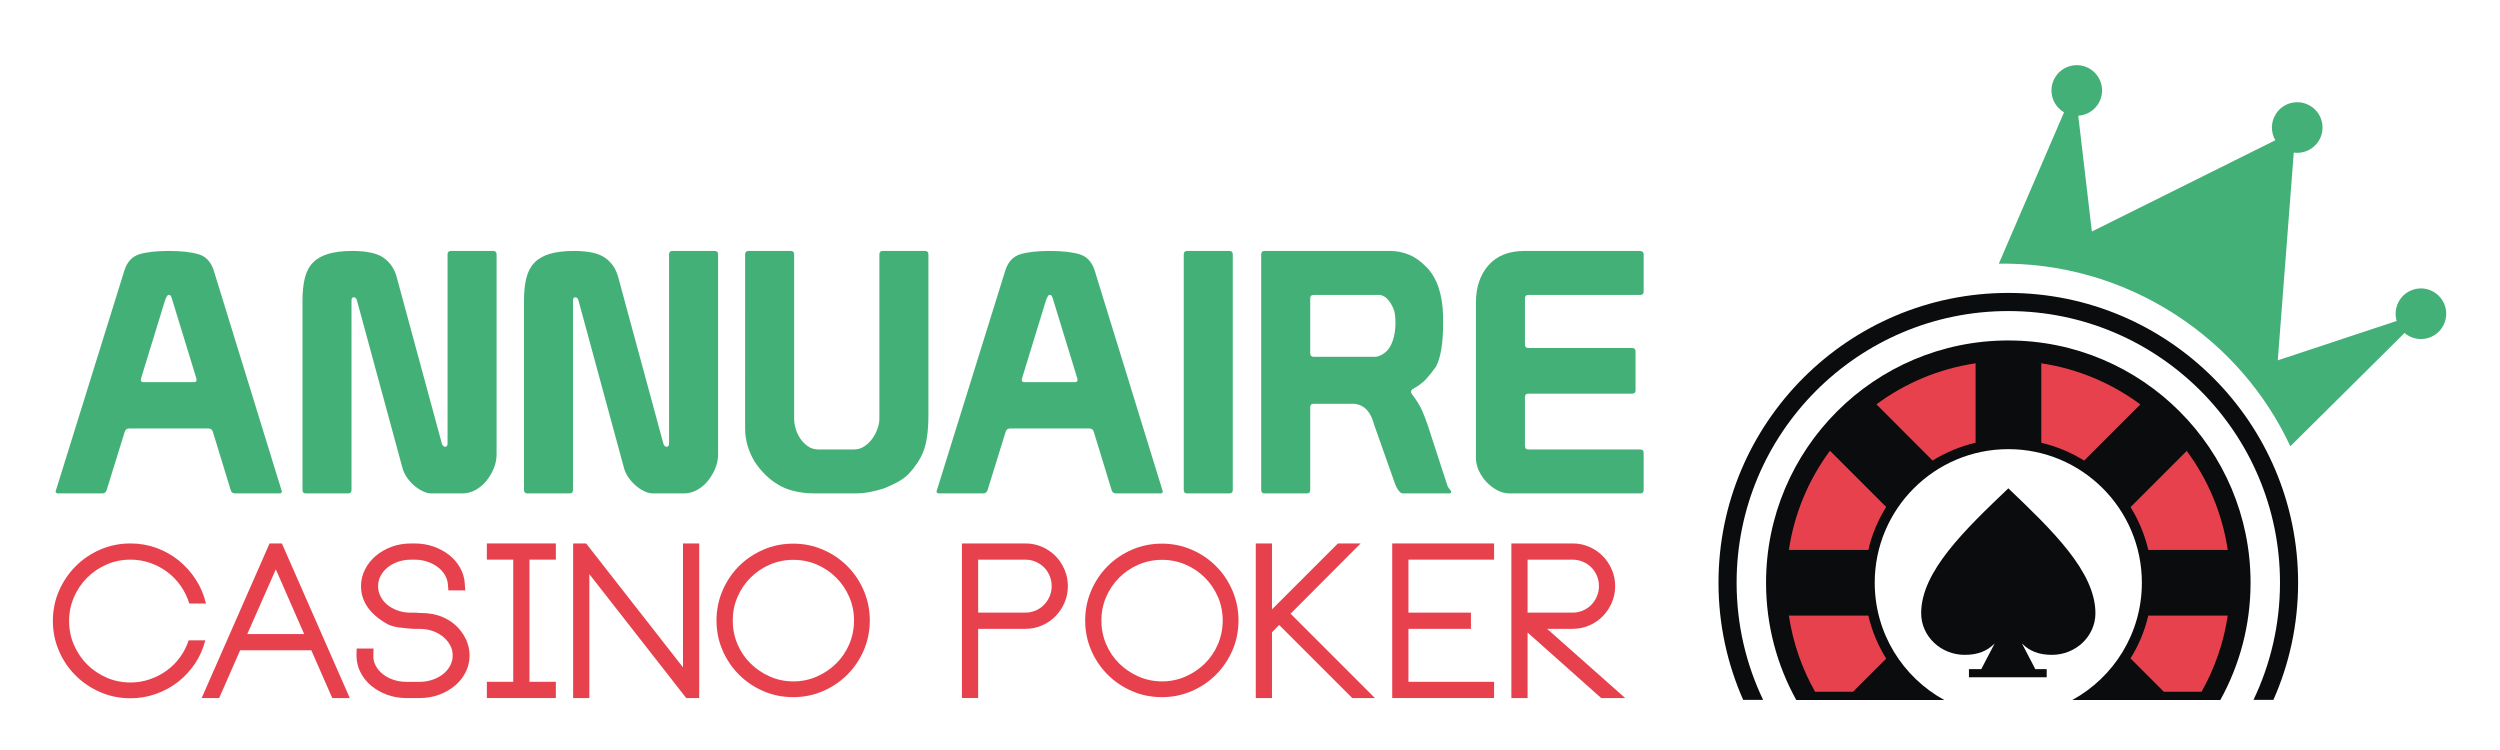
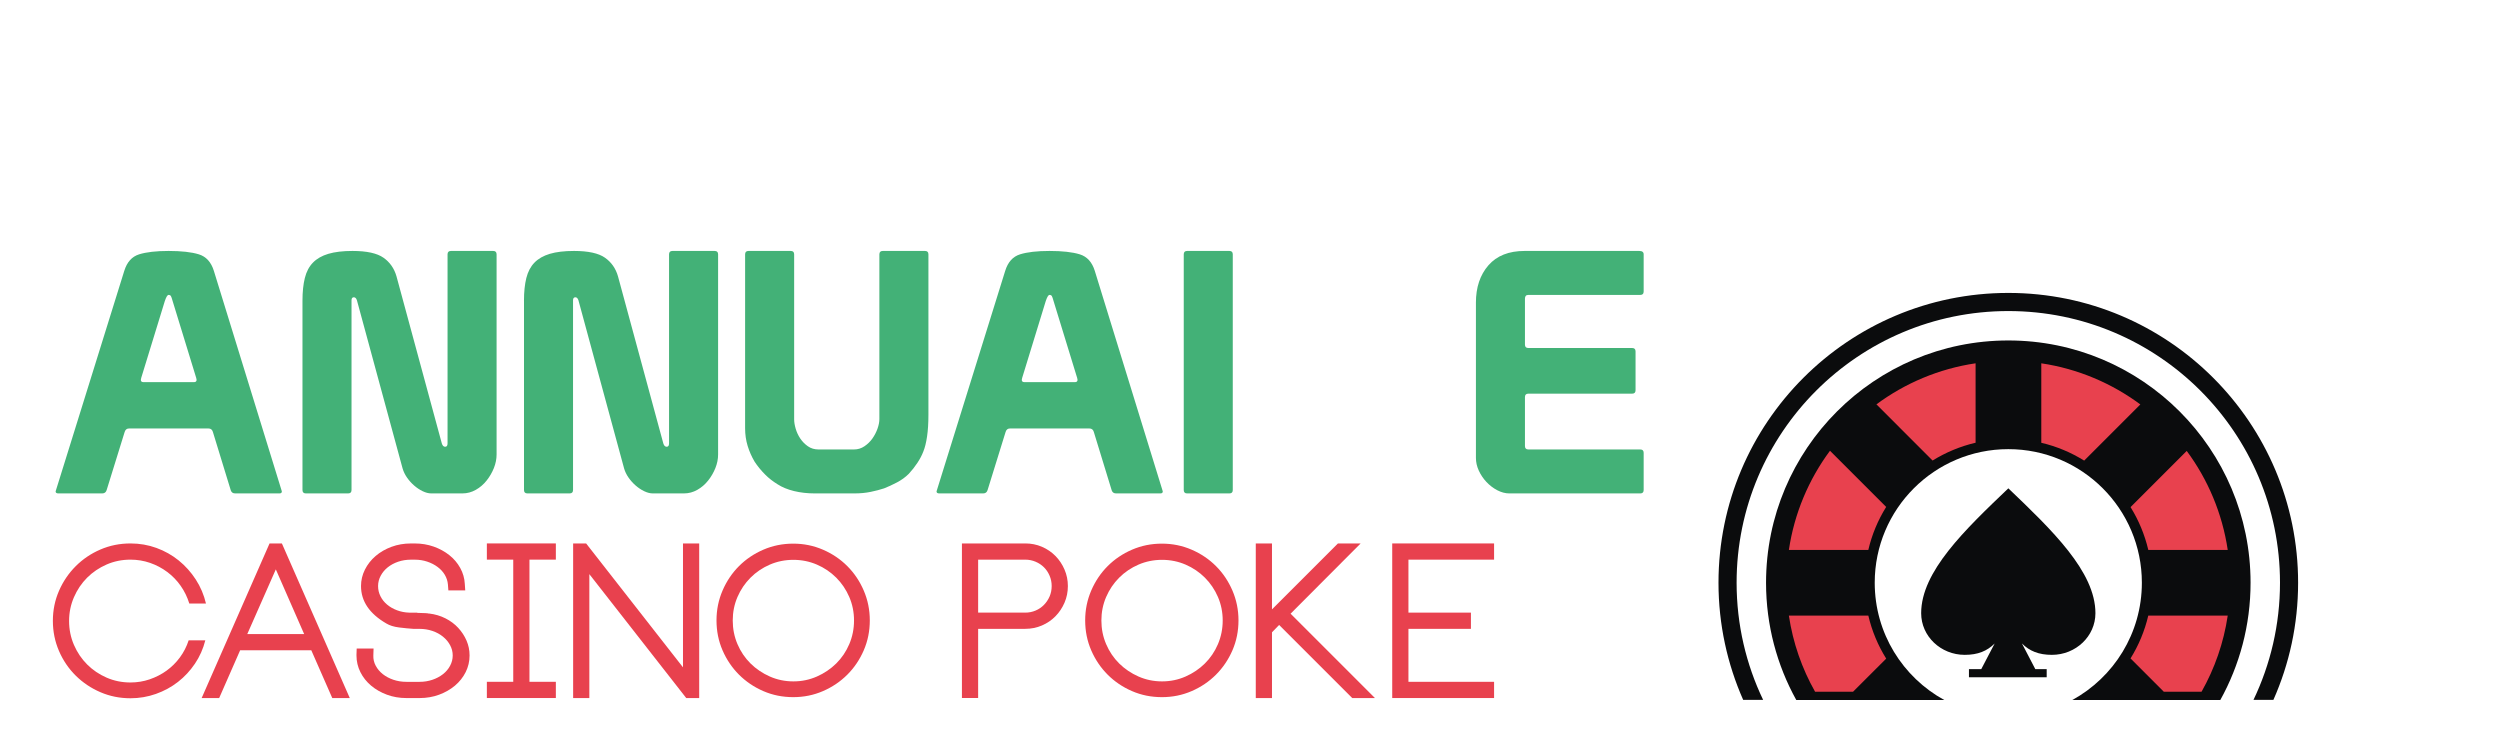
<svg xmlns="http://www.w3.org/2000/svg" version="1.0" id="Calque_1" x="0px" y="0px" width="200px" height="60px" viewBox="0 0 200 60" enable-background="new 0 0 200 60" xml:space="preserve">
  <g>
    <path fill="#E8414E" d="M16.426,51.224c-0.173,0.682-0.449,1.304-0.83,1.869c-0.381,0.564-0.833,1.052-1.358,1.461   c-0.525,0.409-1.113,0.729-1.765,0.96c-0.651,0.23-1.329,0.347-2.033,0.347c-0.854,0-1.655-0.161-2.404-0.484   c-0.75-0.322-1.408-0.765-1.974-1.323c-0.567-0.56-1.014-1.217-1.341-1.972c-0.327-0.756-0.491-1.561-0.491-2.414   s0.164-1.654,0.491-2.404c0.327-0.749,0.774-1.407,1.341-1.973c0.566-0.564,1.224-1.009,1.974-1.331   c0.75-0.323,1.551-0.484,2.404-0.484c0.727,0,1.418,0.12,2.076,0.359c0.657,0.239,1.251,0.574,1.782,1.003   c0.53,0.43,0.986,0.938,1.367,1.526c0.381,0.588,0.651,1.229,0.813,1.92h-1.332c-0.162-0.52-0.392-0.992-0.692-1.418   c-0.3-0.428-0.657-0.796-1.073-1.107s-0.874-0.554-1.375-0.728c-0.502-0.173-1.024-0.259-1.566-0.259   c-0.68,0-1.317,0.13-1.912,0.389c-0.594,0.26-1.113,0.61-1.557,1.053c-0.444,0.444-0.795,0.965-1.055,1.563   c-0.259,0.6-0.389,1.231-0.389,1.899c0,0.679,0.13,1.318,0.389,1.917c0.26,0.599,0.611,1.119,1.055,1.563s0.963,0.795,1.557,1.054   c0.594,0.259,1.231,0.388,1.912,0.388c0.531,0,1.041-0.083,1.531-0.25c0.49-0.168,0.939-0.398,1.349-0.692   c0.409-0.294,0.767-0.648,1.073-1.063c0.306-0.415,0.539-0.871,0.7-1.367H16.426z" />
    <path fill="#E8414E" d="M22.551,43.475l5.431,12.368h-1.401l-1.678-3.823h-5.691l-1.678,3.823h-1.401l5.432-12.368H22.551z    M24.332,50.723l-2.266-5.173l-2.283,5.173H24.332z" />
    <path fill="#E8414E" d="M35.637,49.468c0.398,0.202,0.738,0.456,1.021,0.762c0.282,0.306,0.504,0.646,0.666,1.021   c0.162,0.374,0.242,0.77,0.242,1.185c0,0.473-0.104,0.917-0.312,1.333c-0.208,0.414-0.493,0.774-0.856,1.081   c-0.363,0.305-0.787,0.547-1.271,0.727c-0.485,0.179-1.004,0.268-1.557,0.268h-1.056c-0.553,0-1.072-0.089-1.557-0.268   c-0.484-0.18-0.908-0.422-1.271-0.727c-0.363-0.307-0.649-0.667-0.856-1.081c-0.208-0.416-0.312-0.86-0.312-1.333v-0.069   l0.017-0.484h1.35l-0.018,0.554c-0.011,0.289,0.052,0.563,0.19,0.821c0.139,0.26,0.329,0.485,0.571,0.676   c0.242,0.189,0.525,0.34,0.848,0.449s0.669,0.164,1.038,0.164h1.056c0.357,0,0.698-0.055,1.021-0.164s0.605-0.26,0.847-0.449   c0.243-0.19,0.433-0.416,0.571-0.676c0.138-0.259,0.208-0.532,0.208-0.821c0-0.288-0.069-0.562-0.208-0.821   c-0.139-0.26-0.329-0.487-0.571-0.683c-0.242-0.197-0.524-0.35-0.847-0.459s-0.663-0.164-1.021-0.164h-0.035h-0.173h-0.277   c-0.357-0.023-0.744-0.062-1.159-0.113s-0.755-0.158-1.021-0.319c-1.35-0.784-2.024-1.782-2.024-2.993   c0-0.461,0.104-0.899,0.312-1.314c0.208-0.416,0.493-0.779,0.856-1.09c0.364-0.312,0.787-0.556,1.271-0.735   c0.484-0.179,1.003-0.268,1.557-0.268h0.311c0.531,0,1.032,0.084,1.505,0.25c0.472,0.168,0.891,0.396,1.254,0.685   c0.363,0.287,0.654,0.631,0.873,1.028c0.22,0.398,0.341,0.822,0.364,1.271l0.035,0.52h-1.35l-0.035-0.468   c-0.023-0.276-0.106-0.536-0.25-0.778s-0.337-0.452-0.58-0.631c-0.242-0.18-0.519-0.321-0.831-0.425   c-0.311-0.104-0.64-0.155-0.986-0.155h-0.311c-0.369,0-0.712,0.056-1.029,0.165c-0.317,0.109-0.594,0.259-0.831,0.449   s-0.424,0.415-0.562,0.675c-0.138,0.259-0.208,0.533-0.208,0.821s0.063,0.56,0.19,0.813c0.126,0.254,0.302,0.476,0.527,0.666   c0.225,0.19,0.49,0.344,0.796,0.458c0.305,0.116,0.631,0.179,0.977,0.19h0.086h0.035h0.519v0.018   c0.577,0.012,0.876,0.029,0.899,0.052h0.052C34.803,49.137,35.239,49.267,35.637,49.468z" />
    <path fill="#E8414E" d="M42.357,44.771v9.773h2.111v1.298h-5.519v-1.298h2.111v-9.773h-2.111v-1.297h5.519v1.297H42.357z" />
    <path fill="#E8414E" d="M54.639,43.475h1.297v12.368h-1.038l-7.75-9.912v9.912h-1.297V43.475h1.038l7.75,9.912V43.475z" />
    <path fill="#E8414E" d="M63.461,43.491c0.841,0,1.635,0.162,2.378,0.485c0.744,0.322,1.393,0.76,1.946,1.313   s0.992,1.206,1.315,1.956c0.322,0.749,0.484,1.545,0.484,2.387c0,0.854-0.162,1.651-0.484,2.396   c-0.323,0.743-0.761,1.393-1.315,1.946c-0.554,0.553-1.202,0.992-1.946,1.314c-0.743,0.323-1.537,0.484-2.378,0.484   c-0.854,0-1.652-0.161-2.396-0.484c-0.743-0.322-1.392-0.762-1.946-1.314c-0.553-0.554-0.992-1.203-1.315-1.946   c-0.323-0.744-0.484-1.542-0.484-2.396c0-0.842,0.161-1.638,0.484-2.387c0.323-0.75,0.762-1.402,1.315-1.956   c0.554-0.554,1.203-0.991,1.946-1.313C61.809,43.653,62.608,43.491,63.461,43.491z M63.47,54.511c0.667,0,1.295-0.13,1.882-0.389   c0.587-0.259,1.103-0.607,1.546-1.044c0.443-0.438,0.792-0.953,1.044-1.546c0.253-0.593,0.38-1.224,0.38-1.892   c0-0.667-0.127-1.294-0.38-1.882c-0.253-0.587-0.601-1.102-1.044-1.546c-0.443-0.442-0.958-0.791-1.546-1.044   c-0.586-0.253-1.214-0.381-1.882-0.381s-1.295,0.128-1.882,0.381c-0.587,0.253-1.103,0.602-1.545,1.044   c-0.443,0.444-0.791,0.959-1.045,1.546c-0.253,0.588-0.379,1.215-0.379,1.882c0,0.668,0.126,1.299,0.379,1.892   c0.254,0.593,0.602,1.108,1.045,1.546c0.443,0.437,0.958,0.785,1.545,1.044C62.175,54.381,62.802,54.511,63.47,54.511z" />
    <path fill="#E8414E" d="M83.354,43.742c0.416,0.18,0.775,0.424,1.081,0.735c0.306,0.311,0.548,0.674,0.727,1.09   c0.179,0.415,0.268,0.854,0.268,1.314c0,0.474-0.089,0.918-0.268,1.332c-0.179,0.415-0.421,0.778-0.727,1.09   c-0.306,0.312-0.666,0.557-1.081,0.735c-0.415,0.18-0.859,0.269-1.332,0.269h-3.771v5.535h-1.297V43.475h5.068   C82.495,43.475,82.939,43.563,83.354,43.742z M82.844,48.846c0.259-0.11,0.484-0.262,0.675-0.459c0.19-0.195,0.34-0.421,0.45-0.674   c0.109-0.254,0.165-0.531,0.165-0.831c0-0.288-0.055-0.563-0.165-0.821c-0.11-0.26-0.259-0.484-0.45-0.675s-0.416-0.34-0.675-0.449   s-0.534-0.165-0.822-0.165h-3.771v4.238h3.771C82.31,49.01,82.584,48.955,82.844,48.846z" />
    <path fill="#E8414E" d="M92.955,43.491c0.841,0,1.635,0.162,2.379,0.485c0.743,0.322,1.393,0.76,1.945,1.313   c0.555,0.554,0.992,1.206,1.316,1.956c0.322,0.749,0.484,1.545,0.484,2.387c0,0.854-0.162,1.651-0.484,2.396   c-0.324,0.743-0.762,1.393-1.316,1.946c-0.552,0.553-1.202,0.992-1.945,1.314c-0.744,0.323-1.538,0.484-2.379,0.484   c-0.854,0-1.652-0.161-2.396-0.484c-0.744-0.322-1.393-0.762-1.946-1.314c-0.554-0.554-0.992-1.203-1.315-1.946   c-0.323-0.744-0.484-1.542-0.484-2.396c0-0.842,0.162-1.638,0.484-2.387c0.323-0.75,0.761-1.402,1.315-1.956   c0.553-0.554,1.202-0.991,1.946-1.313C91.303,43.653,92.102,43.491,92.955,43.491z M92.963,54.511c0.667,0,1.295-0.13,1.882-0.389   c0.588-0.259,1.103-0.607,1.546-1.044c0.443-0.438,0.792-0.953,1.045-1.546c0.252-0.593,0.38-1.224,0.38-1.892   c0-0.667-0.127-1.294-0.38-1.882c-0.253-0.587-0.602-1.102-1.045-1.546c-0.443-0.442-0.958-0.791-1.546-1.044   c-0.586-0.253-1.214-0.381-1.882-0.381s-1.295,0.128-1.882,0.381c-0.587,0.253-1.103,0.602-1.546,1.044   c-0.443,0.444-0.791,0.959-1.044,1.546c-0.253,0.588-0.38,1.215-0.38,1.882c0,0.668,0.126,1.299,0.38,1.892   s0.601,1.108,1.044,1.546c0.443,0.437,0.958,0.785,1.546,1.044C91.668,54.381,92.296,54.511,92.963,54.511z" />
    <path fill="#E8414E" d="M109.993,55.843h-1.815l-5.848-5.847l-0.571,0.588v5.259h-1.297V43.475h1.297v5.275l5.277-5.275h1.816   l-5.605,5.621L109.993,55.843z" />
    <path fill="#E8414E" d="M111.378,43.475h8.148v1.297h-6.851v4.238h4.999v1.298h-4.999v4.237h6.851v1.298h-8.148V43.475z" />
-     <path fill="#E8414E" d="M123.77,50.308l6.245,5.535h-1.921l-5.887-5.241v5.241h-1.298V43.475h4.905   c0.463,0,0.901,0.089,1.318,0.268c0.416,0.18,0.777,0.424,1.083,0.735c0.307,0.311,0.549,0.674,0.729,1.09   c0.179,0.415,0.269,0.854,0.269,1.314c0,0.474-0.09,0.918-0.269,1.332c-0.18,0.415-0.422,0.778-0.729,1.09   c-0.306,0.312-0.667,0.557-1.083,0.735c-0.417,0.18-0.855,0.269-1.318,0.269H123.77z M122.207,49.01h3.599   c0.287,0,0.562-0.055,0.821-0.164c0.26-0.11,0.484-0.262,0.675-0.459c0.19-0.195,0.339-0.421,0.449-0.674   c0.109-0.254,0.164-0.531,0.164-0.831c0-0.288-0.055-0.563-0.164-0.821c-0.11-0.26-0.259-0.484-0.449-0.675   s-0.415-0.34-0.675-0.449s-0.534-0.165-0.821-0.165h-3.599V49.01z" />
  </g>
  <path fill-rule="evenodd" clip-rule="evenodd" fill="#0B0C0D" d="M161.755,51.478c0.609,0.607,1.344,0.91,2.395,0.91  c1.924,0,3.484-1.494,3.484-3.332c0-3.33-3.484-6.662-6.967-9.99c-3.486,3.328-6.974,6.66-6.974,9.99  c0,1.838,1.562,3.332,3.487,3.332c1.051,0,1.784-0.303,2.392-0.908l-1.07,2.049h-0.986v0.653h6.219v-0.653h-0.911L161.755,51.478z" />
-   <path fill-rule="evenodd" clip-rule="evenodd" fill="#43B177" d="M166.261,9.258l1.088,9.263l14.676-7.302  c-0.37-0.638-0.376-1.457,0.054-2.119c0.607-0.938,1.863-1.204,2.799-0.596c0.939,0.608,1.207,1.862,0.597,2.801  c-0.44,0.68-1.221,1.007-1.973,0.904l-1.28,16.617l9.51-3.15c-0.16-0.548-0.091-1.161,0.244-1.68  c0.608-0.936,1.861-1.206,2.799-0.595c0.938,0.61,1.205,1.862,0.597,2.801c-0.607,0.937-1.862,1.203-2.801,0.594  c-0.074-0.047-0.144-0.1-0.209-0.157l-9.134,9.062c-1.945-4.158-5.038-7.838-9.168-10.518c-4.377-2.839-9.302-4.157-14.154-4.09  l5.217-12.106c-0.027-0.017-0.056-0.035-0.082-0.052c-0.939-0.608-1.205-1.862-0.597-2.8c0.607-0.938,1.863-1.204,2.799-0.596  c0.939,0.608,1.207,1.862,0.597,2.8C167.474,8.899,166.881,9.22,166.261,9.258z" />
  <path fill-rule="evenodd" clip-rule="evenodd" fill="#0B0C0D" d="M160.667,23.434c12.8,0,23.182,10.383,23.182,23.186  c0,3.334-0.706,6.504-1.976,9.368h-1.593c1.356-2.836,2.12-6.014,2.12-9.368c0-12.002-9.734-21.736-21.733-21.736  c-12.003,0-21.738,9.734-21.738,21.736c0,3.354,0.762,6.532,2.121,9.368h-1.596c-1.266-2.864-1.974-6.034-1.974-9.368  C137.48,33.817,147.863,23.434,160.667,23.434z" />
  <path fill-rule="evenodd" clip-rule="evenodd" fill="#0B0C0D" d="M160.667,27.237c10.698,0,19.378,8.679,19.378,19.383  c0,3.402-0.879,6.6-2.419,9.38h-11.841c3.315-1.815,5.564-5.336,5.564-9.38c0-5.902-4.785-10.688-10.683-10.688  c-5.901,0-10.688,4.785-10.688,10.688c0,4.044,2.248,7.564,5.563,9.38h-11.839c-1.541-2.78-2.418-5.978-2.418-9.38  C141.285,35.916,149.963,27.237,160.667,27.237z" />
  <path fill-rule="evenodd" clip-rule="evenodd" fill="#E8414E" d="M163.303,29.065c2.936,0.438,5.641,1.597,7.924,3.291l-4.493,4.493  c-1.043-0.65-2.198-1.138-3.431-1.427V29.065L163.303,29.065z M174.938,36.074l-4.494,4.495c0.647,1.042,1.132,2.197,1.42,3.427  h6.355C177.782,41.061,176.629,38.357,174.938,36.074L174.938,36.074z M178.218,49.249c-0.325,2.187-1.049,4.24-2.094,6.089h-3.02  l-2.662-2.664c0.647-1.041,1.132-2.195,1.42-3.425H178.218L178.218,49.249z M145.206,55.338c-1.047-1.849-1.769-3.902-2.096-6.089  h6.357c0.288,1.236,0.776,2.392,1.429,3.44l-2.651,2.648H145.206L145.206,55.338z M143.11,43.996  c0.436-2.942,1.594-5.649,3.289-7.936l4.495,4.494c-0.652,1.047-1.141,2.206-1.429,3.441H143.11L143.11,43.996z M150.114,32.348  l4.493,4.495c1.049-0.649,2.209-1.138,3.44-1.425v-6.354C155.108,29.499,152.4,30.655,150.114,32.348z" />
  <g>
    <path fill="#43B177" d="M9.941,21.672c0.216-0.704,0.613-1.146,1.19-1.326c0.577-0.18,1.362-0.27,2.354-0.27   c1.028,0,1.835,0.09,2.421,0.27c0.586,0.181,0.988,0.623,1.204,1.326l5.438,17.638c0,0.109-0.063,0.163-0.19,0.163h-3.543   c-0.181,0-0.297-0.081-0.352-0.243l-1.434-4.681c-0.054-0.181-0.171-0.271-0.352-0.271h-6.358c-0.181,0-0.297,0.1-0.352,0.297   l-1.434,4.627c-0.054,0.181-0.172,0.271-0.352,0.271H4.666c-0.145,0-0.217-0.054-0.217-0.163L9.941,21.672z M13.809,24.08   c-0.054-0.198-0.099-0.329-0.135-0.392c-0.036-0.063-0.1-0.095-0.189-0.095c-0.09,0-0.189,0.163-0.298,0.487l-1.894,6.168   c0,0.037-0.004,0.063-0.013,0.081c-0.01,0.019-0.014,0.036-0.014,0.054c0,0.128,0.071,0.189,0.216,0.189h4.031   c0.144,0,0.216-0.062,0.216-0.189c0-0.018-0.004-0.035-0.013-0.054c-0.009-0.018-0.014-0.044-0.014-0.081L13.809,24.08z" />
    <path fill="#43B177" d="M24.198,24.053c0-0.704,0.063-1.308,0.189-1.813c0.125-0.505,0.342-0.915,0.649-1.23   c0.307-0.316,0.717-0.55,1.231-0.704c0.514-0.153,1.159-0.23,1.934-0.23c1.137,0,1.962,0.18,2.476,0.541   c0.514,0.361,0.861,0.857,1.042,1.489l3.625,13.364c0.054,0.181,0.144,0.271,0.271,0.271c0.126,0,0.189-0.09,0.189-0.271V20.346   c0-0.18,0.09-0.27,0.271-0.27h3.381c0.18,0,0.271,0.09,0.271,0.27v16.016c0,0.361-0.073,0.721-0.216,1.082   c-0.145,0.361-0.338,0.694-0.582,1.001c-0.243,0.307-0.532,0.555-0.866,0.743c-0.334,0.189-0.69,0.285-1.069,0.285h-2.489   c-0.216,0-0.446-0.058-0.689-0.176c-0.244-0.117-0.474-0.271-0.69-0.46c-0.216-0.189-0.406-0.401-0.568-0.636   c-0.162-0.234-0.28-0.479-0.352-0.73l-3.652-13.446c-0.054-0.162-0.135-0.243-0.243-0.243c-0.127,0-0.189,0.081-0.189,0.243v15.177   c0,0.181-0.09,0.271-0.271,0.271h-3.382c-0.181,0-0.271-0.09-0.271-0.271V24.053z" />
    <path fill="#43B177" d="M41.918,24.053c0-0.704,0.063-1.308,0.189-1.813c0.126-0.505,0.343-0.915,0.649-1.23   c0.306-0.316,0.717-0.55,1.23-0.704c0.515-0.153,1.159-0.23,1.935-0.23c1.137,0,1.961,0.18,2.476,0.541   c0.514,0.361,0.861,0.857,1.042,1.489l3.625,13.364c0.054,0.181,0.145,0.271,0.271,0.271c0.126,0,0.189-0.09,0.189-0.271V20.346   c0-0.18,0.09-0.27,0.271-0.27h3.382c0.18,0,0.271,0.09,0.271,0.27v16.016c0,0.361-0.072,0.721-0.216,1.082   c-0.145,0.361-0.338,0.694-0.582,1.001c-0.243,0.307-0.532,0.555-0.865,0.743c-0.334,0.189-0.69,0.285-1.069,0.285h-2.489   c-0.216,0-0.447-0.058-0.69-0.176c-0.244-0.117-0.474-0.271-0.69-0.46s-0.406-0.401-0.568-0.636   c-0.163-0.234-0.28-0.479-0.352-0.73l-3.652-13.446c-0.054-0.162-0.135-0.243-0.243-0.243c-0.126,0-0.189,0.081-0.189,0.243v15.177   c0,0.181-0.091,0.271-0.271,0.271h-3.381c-0.181,0-0.271-0.09-0.271-0.271V24.053z" />
    <path fill="#43B177" d="M70.622,20.076h3.381c0.181,0,0.271,0.09,0.271,0.27v12.851c0,0.648-0.036,1.222-0.108,1.718   c-0.073,0.496-0.172,0.897-0.298,1.204c-0.108,0.289-0.266,0.591-0.473,0.906c-0.208,0.315-0.438,0.608-0.69,0.879   c-0.271,0.271-0.586,0.5-0.947,0.689c-0.361,0.189-0.704,0.348-1.028,0.475c-0.325,0.107-0.686,0.202-1.083,0.283   c-0.397,0.082-0.83,0.122-1.298,0.122h-3.166c-0.595,0-1.149-0.063-1.664-0.189c-0.514-0.126-0.951-0.307-1.312-0.541   c-0.379-0.234-0.704-0.487-0.974-0.758c-0.343-0.342-0.632-0.694-0.866-1.055c-0.235-0.396-0.419-0.815-0.555-1.259   c-0.135-0.441-0.203-0.914-0.203-1.419V20.346c0-0.18,0.09-0.27,0.27-0.27h3.382c0.18,0,0.271,0.09,0.271,0.27v13.203   c0,0.217,0.041,0.465,0.122,0.744c0.081,0.279,0.203,0.541,0.365,0.784c0.162,0.243,0.365,0.451,0.608,0.622   c0.244,0.172,0.528,0.258,0.853,0.258h2.84c0.307,0,0.586-0.086,0.839-0.258c0.252-0.171,0.464-0.379,0.636-0.622   c0.171-0.243,0.306-0.505,0.406-0.784c0.099-0.279,0.149-0.537,0.149-0.771V20.346C70.352,20.167,70.441,20.076,70.622,20.076z" />
    <path fill="#43B177" d="M80.415,21.672c0.216-0.704,0.613-1.146,1.19-1.326c0.577-0.18,1.362-0.27,2.354-0.27   c1.028,0,1.835,0.09,2.421,0.27c0.586,0.181,0.988,0.623,1.204,1.326l5.438,17.638c0,0.109-0.063,0.163-0.19,0.163h-3.543   c-0.181,0-0.298-0.081-0.352-0.243l-1.434-4.681c-0.054-0.181-0.171-0.271-0.351-0.271h-6.358c-0.181,0-0.298,0.1-0.352,0.297   l-1.434,4.627c-0.054,0.181-0.171,0.271-0.352,0.271H75.14c-0.145,0-0.217-0.054-0.217-0.163L80.415,21.672z M84.284,24.08   c-0.054-0.198-0.099-0.329-0.135-0.392c-0.036-0.063-0.099-0.095-0.189-0.095c-0.091,0-0.189,0.163-0.298,0.487l-1.893,6.168   c0,0.037-0.005,0.063-0.014,0.081c-0.009,0.019-0.013,0.036-0.013,0.054c0,0.128,0.071,0.189,0.216,0.189h4.031   c0.144,0,0.216-0.062,0.216-0.189c0-0.018-0.005-0.035-0.014-0.054c-0.009-0.018-0.013-0.044-0.013-0.081L84.284,24.08z" />
    <path fill="#43B177" d="M94.97,20.076h3.382c0.18,0,0.27,0.09,0.27,0.27v18.857c0,0.181-0.09,0.271-0.27,0.271H94.97   c-0.18,0-0.27-0.09-0.27-0.271V20.346C94.7,20.167,94.79,20.076,94.97,20.076z" />
-     <path fill="#43B177" d="M101.165,20.076h10.063c0.505,0,1.001,0.1,1.487,0.297c0.488,0.199,0.967,0.542,1.435,1.028   c0.813,0.848,1.245,2.128,1.299,3.841v0.623c0,1.588-0.19,2.742-0.568,3.464c-0.253,0.36-0.514,0.688-0.784,0.986   c-0.27,0.298-0.64,0.573-1.109,0.826c-0.019,0.018-0.04,0.044-0.066,0.08c-0.029,0.037-0.041,0.081-0.041,0.136   c0,0.036,0.008,0.072,0.026,0.107c0.414,0.542,0.708,1.016,0.88,1.421s0.329,0.826,0.474,1.258l1.487,4.572   c0.035,0.146,0.104,0.275,0.203,0.393c0.1,0.118,0.149,0.194,0.149,0.229c0,0.091-0.054,0.136-0.164,0.136h-3.732   c-0.108,0-0.226-0.096-0.353-0.285c-0.126-0.188-0.206-0.346-0.244-0.473l-1.676-4.734c-0.252-1.01-0.768-1.568-1.542-1.677h-3.3   c-0.183,0-0.271,0.09-0.271,0.27v6.629c0,0.181-0.091,0.271-0.271,0.271h-3.381c-0.18,0-0.271-0.09-0.271-0.271V20.346   C100.894,20.167,100.985,20.076,101.165,20.076z M105.089,23.593c-0.183,0-0.271,0.09-0.271,0.271v4.41c0,0.18,0.1,0.27,0.298,0.27   h4.896c0.252,0,0.531-0.125,0.838-0.378c0.252-0.217,0.447-0.532,0.581-0.947c0.137-0.415,0.205-0.874,0.205-1.379   c0-0.253-0.015-0.482-0.041-0.69c-0.027-0.207-0.087-0.402-0.176-0.582c-0.29-0.596-0.632-0.921-1.029-0.974H105.089z" />
    <path fill="#43B177" d="M118.073,24.215c0-1.227,0.333-2.223,1.001-2.99c0.667-0.766,1.633-1.149,2.895-1.149h9.171   c0.234,0,0.353,0.09,0.353,0.27v2.977c0,0.18-0.091,0.271-0.271,0.271h-8.955c-0.181,0-0.271,0.099-0.271,0.297v3.679   c0,0.182,0.09,0.271,0.271,0.271h8.306c0.18,0,0.271,0.09,0.271,0.271v3.11c0,0.181-0.091,0.271-0.271,0.271h-8.306   c-0.181,0-0.271,0.091-0.271,0.271v3.922c0,0.181,0.09,0.271,0.271,0.271h8.955c0.18,0,0.271,0.09,0.271,0.27v2.977   c0,0.181-0.091,0.271-0.271,0.271h-10.471c-0.323,0-0.648-0.086-0.974-0.257c-0.325-0.172-0.613-0.394-0.866-0.663   c-0.252-0.271-0.455-0.572-0.608-0.906c-0.152-0.333-0.229-0.672-0.229-1.014V24.215z" />
  </g>
</svg>